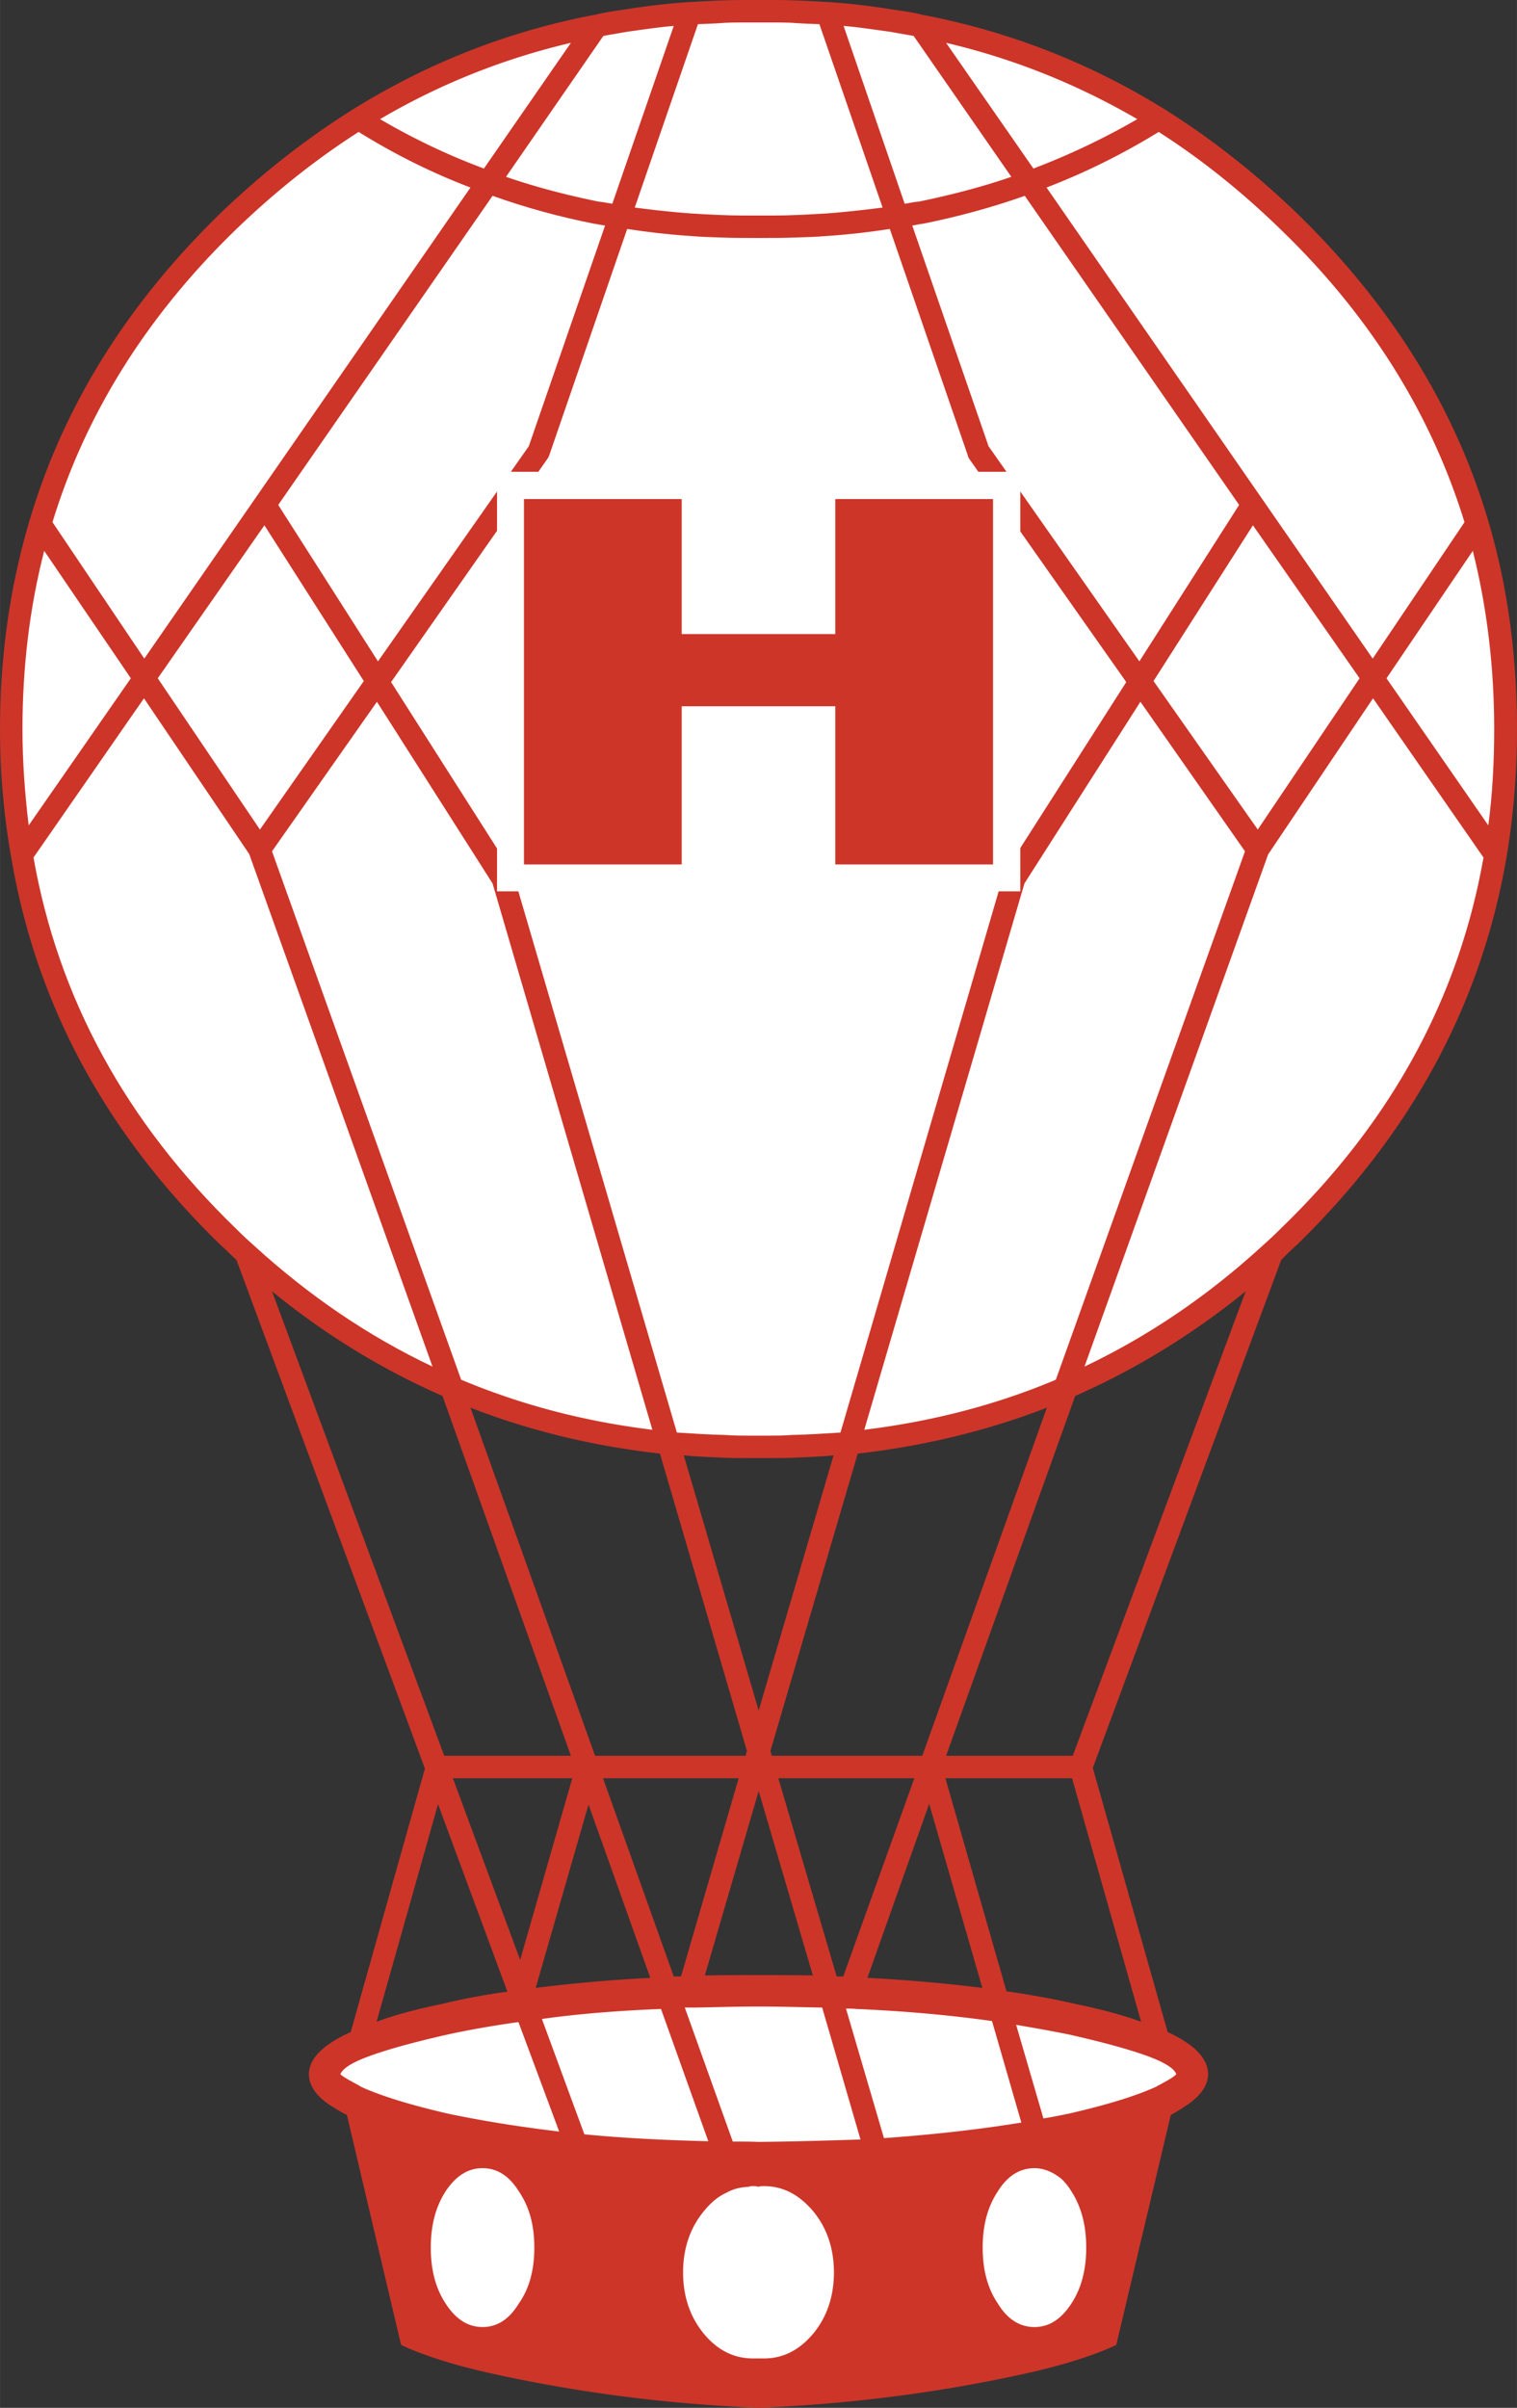
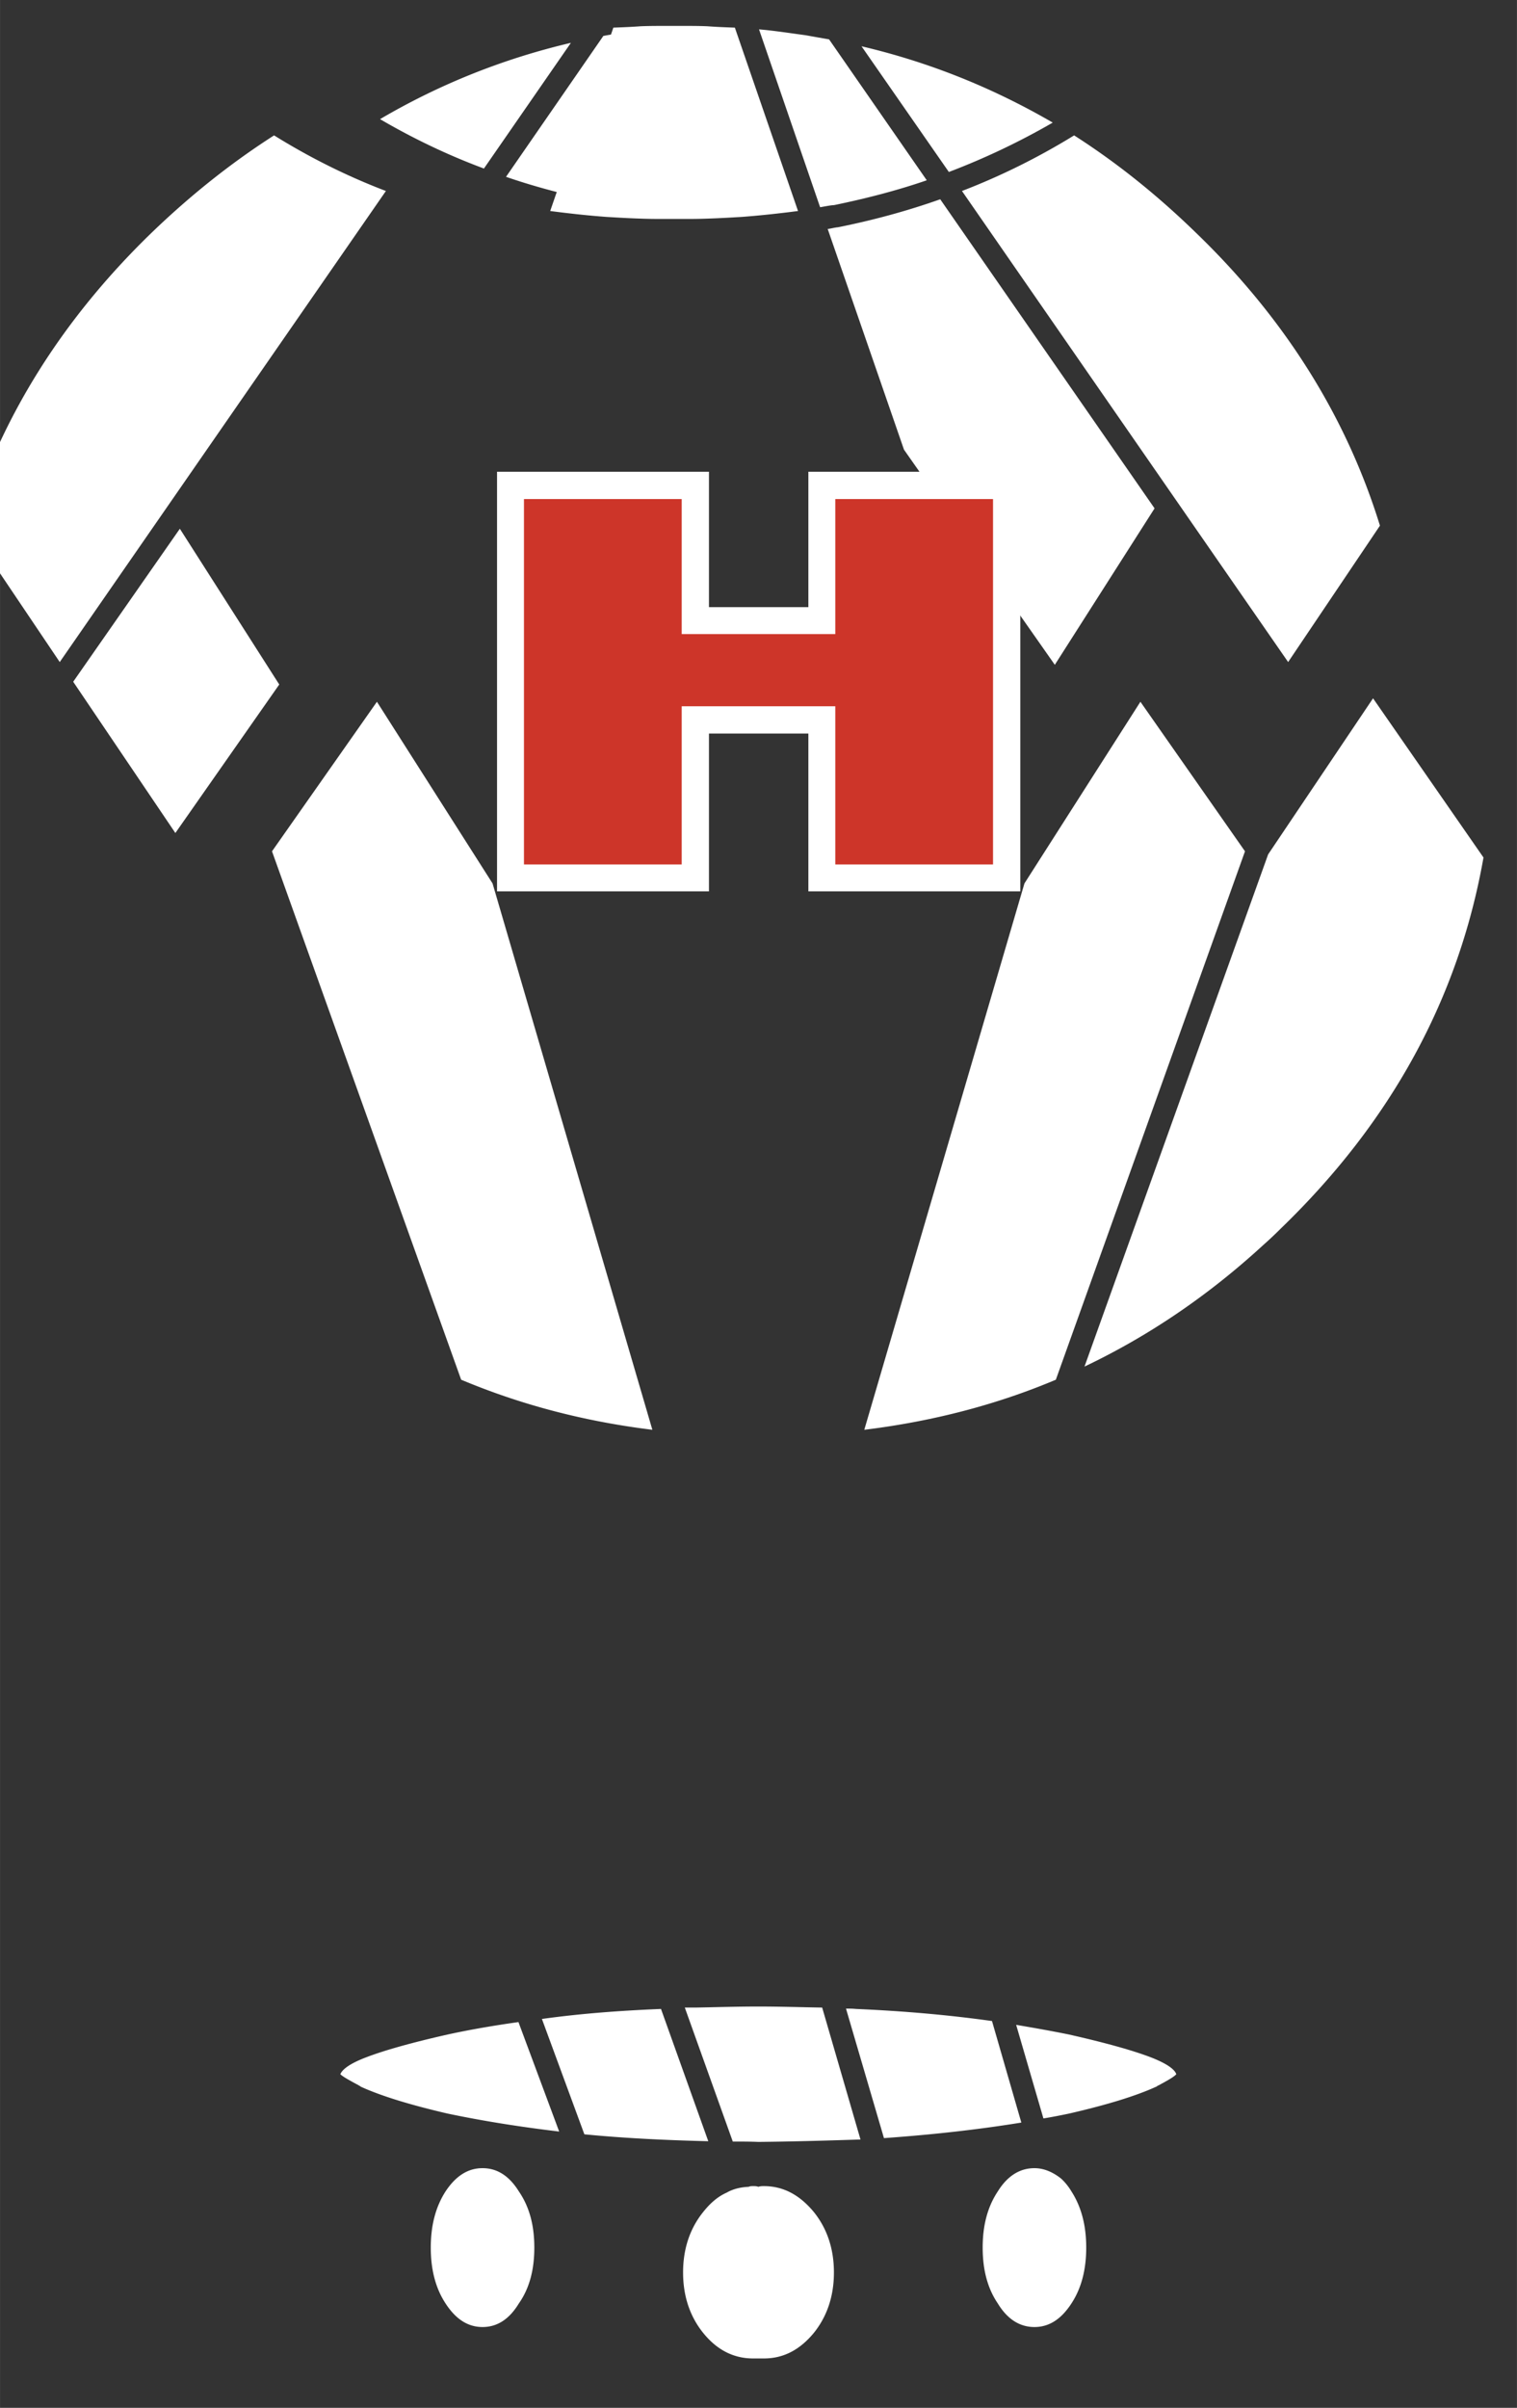
<svg xmlns="http://www.w3.org/2000/svg" height="2500" viewBox="0 0 395.55 627.479" width="1576">
  <rect x="0" y="0" width="395.55" height="627.479" fill="#333333" stroke="none" />
-   <path d="m155.16 3.87h-.18c-22.681 4.32-43.561 12.6-63 24.66-12.06 7.56-23.58 16.56-34.56 27.09-24.3 23.669-40.95 50.31-49.77 80.19-5.04 17.01-7.65 35.01-7.65 54.18 0 11.43.99 22.59 2.88 33.21 6.48 38.521 24.66 72.09 54.54 101.16 1.44 1.26 2.79 2.699 4.23 3.96l49.14 132.569-19.35 68.67c-7.201 3.24-10.891 6.93-10.891 10.979 0 2.881 1.801 5.581 5.4 8.011 1.35.811 2.79 1.8 4.5 2.61l14.13 59.939c5.76 2.7 13.86 5.311 24.57 7.65 21.51 4.68 44.28 7.739 68.67 8.729 24.3-.99 47.16-4.05 68.669-8.729 10.71-2.34 18.811-4.95 24.57-7.65l14.22-59.939c1.71-.9 3.15-1.89 4.41-2.7 3.6-2.521 5.31-5.221 5.31-7.921 0-4.05-3.51-7.739-10.529-10.979l-19.529-68.85 49.139-132.39c1.26-1.261 2.7-2.7 4.14-3.96 29.791-29.07 48.061-62.64 54.632-101.16 1.799-10.62 2.699-21.78 2.699-33.21 0-19.17-2.43-37.17-7.471-54.18-8.819-29.88-25.56-56.521-49.86-80.19-10.979-10.531-22.409-19.531-34.47-27.09-19.439-12.06-40.5-20.34-63.18-24.66-2.431-.63-5.04-.99-7.56-1.35-5.58-.9-11.25-1.62-17.011-1.98-3.149-.18-6.21-.36-9.27-.45-2.338-.089-4.678-.089-7.018-.089h-3.78c-2.34 0-4.68 0-7.021.09-3.059.09-6.12.271-9.18.45-5.76.36-11.52 1.081-17.1 1.98-2.609.36-5.039.72-7.469 1.35zm40.77 376.109h3.78c2.34 0 4.68 0 7.02-.09 3.689-.18 7.2-.27 10.62-.63l-19.53 66.511-19.53-66.511c3.42.36 6.93.45 10.62.63 2.34.09 4.68.09 7.02.09zm-1.53 77.581h-39.24l-32.49-90.721c15.48 6.031 31.95 9.991 49.41 11.971l22.68 77.49zm-37.17 5.85h35.37l-15.03 51.66h-1.889zm44.009-5.85-.359-1.26 22.77-77.49c17.28-1.979 33.75-5.939 49.32-11.971l-32.49 90.721zm45.271 5.85h33.029l18 63.45c-4.77-1.711-10.35-3.24-16.919-4.59-5.851-1.351-11.791-2.432-18.18-3.331zm33.209-5.85h-33.029l33.661-93.779c15.749-6.931 30.599-16.021 44.459-27.271zm-76.77 5.85h35.462l-18.542 51.66h-1.709zm-5.129 51.3c-4.86 0-9.45 0-14.04.09l14.04-48.061 14.129 48.061c-4.589-.09-9.36-.09-14.129-.09zm-28.26.72a412.048 412.048 0 0 0 -29.879 2.609l13.769-47.789zm86.579 2.609a419.155 419.155 0 0 0 -29.97-2.609l16.11-45.359zm-106.919-54.629-13.59 47.34-17.55-47.34zm-78.3-126.9c13.77 11.25 28.62 20.34 44.46 27.271l33.48 93.779h-33.03zm44.1 185.761c-6.57 1.35-12.239 2.879-16.83 4.59l16.02-56.7 18.09 48.87a167.17 167.17 0 0 0 -17.28 3.24z" fill="#cd3529" />
  <g fill="#fff">
-     <path d="m157.77 58.771c-.9-.091-1.89-.36-2.7-.45h-.089c-9.09-1.8-18-4.23-26.55-7.29l-55.89 80.55 26.01 40.769 39.33-56.069zm-150.3 156.329 26.64-38.339-22.59-33.211c-3.78 14.67-5.669 30.24-5.669 46.44 0 8.55.629 16.921 1.619 25.11zm293.309-37.62 27.181 38.7 26.55-39.419-27.811-39.871zm87.3 37.62c1.081-8.189 1.53-16.56 1.53-25.109 0-16.2-1.891-31.771-5.579-46.44l-22.5 33.211z" />
-     <path d="m188.82 61.92c-3.06-.09-6.12-.18-9.18-.45-5.49-.36-10.8-.99-16.11-1.8l-20.34 59.04c-.09.27-.18.45-.36.72l-40.86 58.32 31.59 49.59c.09.27.271.45.36.72l42.57 145.26c4.14.269 8.371.54 12.6.629 2.25.181 4.591.181 6.75.181h3.78c2.249 0 4.59 0 6.84-.181 4.229-.089 8.459-.36 12.689-.629l42.48-145.26c.089-.271.18-.45.359-.72l31.68-49.59-41.039-58.32c-.091-.27-.27-.45-.27-.72l-20.339-59.04c-5.31.81-10.62 1.44-16.021 1.8-3.149.27-6.21.36-9.27.45-2.34.091-4.77.091-7.109.091h-3.78c-2.34 0-4.68 0-7.02-.091zm-151.29 120.06-28.8 41.49c6.48 36.72 24.121 68.94 52.74 96.66 1.53 1.53 3.061 2.97 4.59 4.319 14.49 13.23 29.971 23.761 46.71 31.681l-47.79-133.56z" />
-     <path d="m128.43 230.22-30.15-47.34-27.36 38.97 49.32 137.7c15.661 6.57 32.22 10.89 49.86 13.05zm196.2-8.37-27.27-38.97-30.24 47.34-41.76 142.38c17.639-2.16 34.379-6.479 49.949-13.05zm33.39-39.87-27.359 40.68-47.882 133.47c16.65-7.92 32.22-18.45 46.62-31.681 1.53-1.35 3.061-2.789 4.59-4.319 28.71-27.719 46.35-59.94 52.83-96.66zm-222.839 344.969c-6.391.9-12.691 1.98-18.451 3.24-9.54 2.16-16.56 4.141-21.24 5.94-4.049 1.53-6.209 3.06-6.75 4.409.63.631 2.25 1.531 4.77 2.881.09.09.36.18.54.36 5.311 2.43 12.96 4.77 22.68 7.02 9 1.89 18.54 3.421 29.07 4.68zm17.189 29.25c10.08.99 20.97 1.53 32.311 1.801l-12.33-34.47c-11.07.449-21.42 1.259-31.051 2.609zm71.999 1.351-9.989-34.38c-5.49-.09-10.98-.271-16.65-.271-5.58 0-11.16.181-16.47.271h-2.7l12.51 34.919c2.25 0 4.5 0 6.66.091 9.359-.091 18.181-.36 26.639-.63zm41.941-4.41-7.649-26.46c-10.891-1.53-22.771-2.609-35.461-3.149-.899-.091-1.8-.091-2.61-.091l9.9 33.75c12.78-.901 24.749-2.251 35.82-4.05zm35.82-9.72c2.52-1.35 4.051-2.25 4.589-2.881-.449-1.35-2.699-2.879-6.659-4.409-4.68-1.8-11.79-3.78-21.33-5.94-4.41-.9-9-1.71-13.77-2.52l7.109 24.39c2.25-.36 4.5-.81 6.66-1.26 9.81-2.25 17.46-4.59 22.77-7.02h.09c.092-.18.36-.27.541-.36zm-25.47 24.301c-2.161-1.711-4.5-2.7-6.931-2.7-3.78 0-7.02 1.979-9.54 6.029-2.7 4.05-3.96 8.91-3.96 14.671 0 5.759 1.26 10.618 3.96 14.579 2.521 4.14 5.76 6.12 9.54 6.12s6.931-1.98 9.631-6.12c2.609-3.961 3.869-8.82 3.869-14.579 0-5.761-1.26-10.621-3.869-14.671-.81-1.351-1.8-2.52-2.7-3.329zm-64.53 8.639c-3.689-4.411-7.92-6.661-12.96-6.661-.45 0-.9 0-1.44.181-.45-.181-.9-.181-1.35-.181-.36 0-.81 0-1.17.181-2.07.091-4.05.54-5.76 1.53-2.25.989-4.23 2.7-6.03 4.95-3.51 4.319-5.31 9.629-5.31 15.839 0 6.211 1.8 11.521 5.31 15.84 3.6 4.41 7.92 6.571 12.96 6.571h2.79c5.04 0 9.271-2.161 12.96-6.571 3.509-4.318 5.311-9.629 5.311-15.84-.001-6.21-1.802-11.519-5.311-15.839zm-95.94 23.94c2.7 4.14 5.85 6.12 9.63 6.12s6.93-1.98 9.45-6.12c2.79-3.961 4.05-8.82 4.05-14.579 0-5.761-1.26-10.621-4.05-14.671-2.52-4.05-5.669-6.029-9.45-6.029-3.78 0-6.93 1.979-9.63 6.029-2.61 4.05-3.87 8.91-3.87 14.671 0 5.758 1.26 10.618 3.87 14.579zm32.67-589.139c-17.64 4.139-34.29 10.799-49.77 19.889 8.64 5.04 17.64 9.361 27.091 12.87zm26.821-4.411c-4.141.36-8.28.99-12.15 1.53-2.07.359-4.23.72-6.21 1.08l-25.379 36.72c7.829 2.7 15.84 4.769 24.209 6.48 1.17.09 2.34.359 3.51.539l16.02-46.349zm22.049-.9h-1.89c-2.159 0-4.5 0-6.75.091-2.34.18-4.77.27-7.109.36l-16.471 47.789c4.86.63 9.72 1.171 14.58 1.531 2.97.18 6.03.36 9 .45 2.25.09 4.591.09 6.75.09h3.78c2.249 0 4.59 0 6.84-.09 2.97-.09 6.029-.27 9.09-.45 4.77-.36 9.72-.901 14.58-1.531l-16.47-47.79c-2.521-.09-4.86-.18-7.2-.36-2.25-.091-4.591-.091-6.84-.091zm34.379 2.43c-4.05-.541-8.01-1.17-12.149-1.53l15.93 46.35c1.17-.18 2.34-.449 3.42-.539h.18c8.28-1.711 16.38-3.78 24.21-6.48l-25.47-36.72c-2.07-.361-4.141-.721-6.121-1.081zm64.441 22.77c-15.66-9.09-32.221-15.75-49.86-19.889l22.77 32.759a186.1 186.1 0 0 0 27.09-12.87zm-235.08 28.8c-23.13 22.411-39.15 47.971-47.789 76.231l23.939 35.55 85.05-122.76c-10.17-3.871-19.89-8.731-29.16-14.491-11.25 7.201-21.87 15.66-32.04 25.47zm179.099-1.53c-.99.09-1.889.359-2.7.45l19.891 57.51 39.329 56.069 26.011-40.769-55.89-80.55c-8.641 3.06-17.641 5.491-26.641 7.29zm93.42 1.53c-10.078-9.81-20.609-18.269-31.859-25.469-9.36 5.759-19.17 10.62-29.25 14.49l85.05 122.76 23.939-35.55c-8.73-28.261-24.659-53.82-47.88-76.231zm-292.859 116.911 26.64 39.419 27.09-38.7-25.92-40.59z" />
+     <path d="m128.43 230.22-30.15-47.34-27.36 38.97 49.32 137.7c15.661 6.57 32.22 10.89 49.86 13.05zm196.2-8.37-27.27-38.97-30.24 47.34-41.76 142.38c17.639-2.16 34.379-6.479 49.949-13.05zm33.39-39.87-27.359 40.68-47.882 133.47c16.65-7.92 32.22-18.45 46.62-31.681 1.53-1.35 3.061-2.789 4.59-4.319 28.71-27.719 46.35-59.94 52.83-96.66zm-222.839 344.969c-6.391.9-12.691 1.98-18.451 3.24-9.54 2.16-16.56 4.141-21.24 5.94-4.049 1.53-6.209 3.06-6.75 4.409.63.631 2.25 1.531 4.77 2.881.09.09.36.18.54.36 5.311 2.43 12.96 4.77 22.68 7.02 9 1.89 18.54 3.421 29.07 4.68zm17.189 29.25c10.08.99 20.97 1.53 32.311 1.801l-12.33-34.47c-11.07.449-21.42 1.259-31.051 2.609zm71.999 1.351-9.989-34.38c-5.49-.09-10.98-.271-16.65-.271-5.58 0-11.16.181-16.47.271h-2.7l12.51 34.919c2.25 0 4.5 0 6.66.091 9.359-.091 18.181-.36 26.639-.63zm41.941-4.41-7.649-26.46c-10.891-1.53-22.771-2.609-35.461-3.149-.899-.091-1.8-.091-2.61-.091l9.9 33.75c12.78-.901 24.749-2.251 35.82-4.05zm35.82-9.72c2.52-1.35 4.051-2.25 4.589-2.881-.449-1.35-2.699-2.879-6.659-4.409-4.68-1.8-11.79-3.78-21.33-5.94-4.41-.9-9-1.71-13.77-2.52l7.109 24.39c2.25-.36 4.5-.81 6.66-1.26 9.81-2.25 17.46-4.59 22.77-7.02h.09c.092-.18.36-.27.541-.36zm-25.47 24.301c-2.161-1.711-4.5-2.7-6.931-2.7-3.78 0-7.02 1.979-9.54 6.029-2.7 4.05-3.96 8.91-3.96 14.671 0 5.759 1.26 10.618 3.96 14.579 2.521 4.14 5.76 6.12 9.54 6.12s6.931-1.98 9.631-6.12c2.609-3.961 3.869-8.82 3.869-14.579 0-5.761-1.26-10.621-3.869-14.671-.81-1.351-1.8-2.52-2.7-3.329zm-64.53 8.639c-3.689-4.411-7.92-6.661-12.96-6.661-.45 0-.9 0-1.44.181-.45-.181-.9-.181-1.35-.181-.36 0-.81 0-1.17.181-2.07.091-4.05.54-5.76 1.53-2.25.989-4.23 2.7-6.03 4.95-3.51 4.319-5.31 9.629-5.31 15.839 0 6.211 1.8 11.521 5.31 15.84 3.6 4.41 7.92 6.571 12.96 6.571h2.79c5.04 0 9.271-2.161 12.96-6.571 3.509-4.318 5.311-9.629 5.311-15.84-.001-6.21-1.802-11.519-5.311-15.839zm-95.94 23.94c2.7 4.14 5.85 6.12 9.63 6.12s6.93-1.98 9.45-6.12c2.79-3.961 4.05-8.82 4.05-14.579 0-5.761-1.26-10.621-4.05-14.671-2.52-4.05-5.669-6.029-9.45-6.029-3.78 0-6.93 1.979-9.63 6.029-2.61 4.05-3.87 8.91-3.87 14.671 0 5.758 1.26 10.618 3.87 14.579zm32.67-589.139c-17.64 4.139-34.29 10.799-49.77 19.889 8.64 5.04 17.64 9.361 27.091 12.87zm26.821-4.411c-4.141.36-8.28.99-12.15 1.53-2.07.359-4.23.72-6.21 1.08l-25.379 36.72c7.829 2.7 15.84 4.769 24.209 6.48 1.17.09 2.34.359 3.51.539l16.02-46.349zh-1.89c-2.159 0-4.5 0-6.75.091-2.34.18-4.77.27-7.109.36l-16.471 47.789c4.86.63 9.72 1.171 14.58 1.531 2.97.18 6.03.36 9 .45 2.25.09 4.591.09 6.75.09h3.78c2.249 0 4.59 0 6.84-.09 2.97-.09 6.029-.27 9.09-.45 4.77-.36 9.72-.901 14.58-1.531l-16.47-47.79c-2.521-.09-4.86-.18-7.2-.36-2.25-.091-4.591-.091-6.84-.091zm34.379 2.43c-4.05-.541-8.01-1.17-12.149-1.53l15.93 46.35c1.17-.18 2.34-.449 3.42-.539h.18c8.28-1.711 16.38-3.78 24.21-6.48l-25.47-36.72c-2.07-.361-4.141-.721-6.121-1.081zm64.441 22.77c-15.66-9.09-32.221-15.75-49.86-19.889l22.77 32.759a186.1 186.1 0 0 0 27.09-12.87zm-235.08 28.8c-23.13 22.411-39.15 47.971-47.789 76.231l23.939 35.55 85.05-122.76c-10.17-3.871-19.89-8.731-29.16-14.491-11.25 7.201-21.87 15.66-32.04 25.47zm179.099-1.53c-.99.09-1.889.359-2.7.45l19.891 57.51 39.329 56.069 26.011-40.769-55.89-80.55c-8.641 3.06-17.641 5.491-26.641 7.29zm93.42 1.53c-10.078-9.81-20.609-18.269-31.859-25.469-9.36 5.759-19.17 10.62-29.25 14.49l85.05 122.76 23.939-35.55c-8.73-28.261-24.659-53.82-47.88-76.231zm-292.859 116.911 26.64 39.419 27.09-38.7-25.92-40.59z" />
    <path d="m266.039 232.29v-109.35h-55.26v35.28h-25.919v-35.28h-55.26v109.35h55.26v-41.129h25.919v41.129z" />
  </g>
  <path d="m258.93 130.05h-41.13v35.19h-40.05v-35.19h-41.13v95.221h41.13v-41.221h40.05v41.221h41.13z" fill="#cd3529" />
</svg>